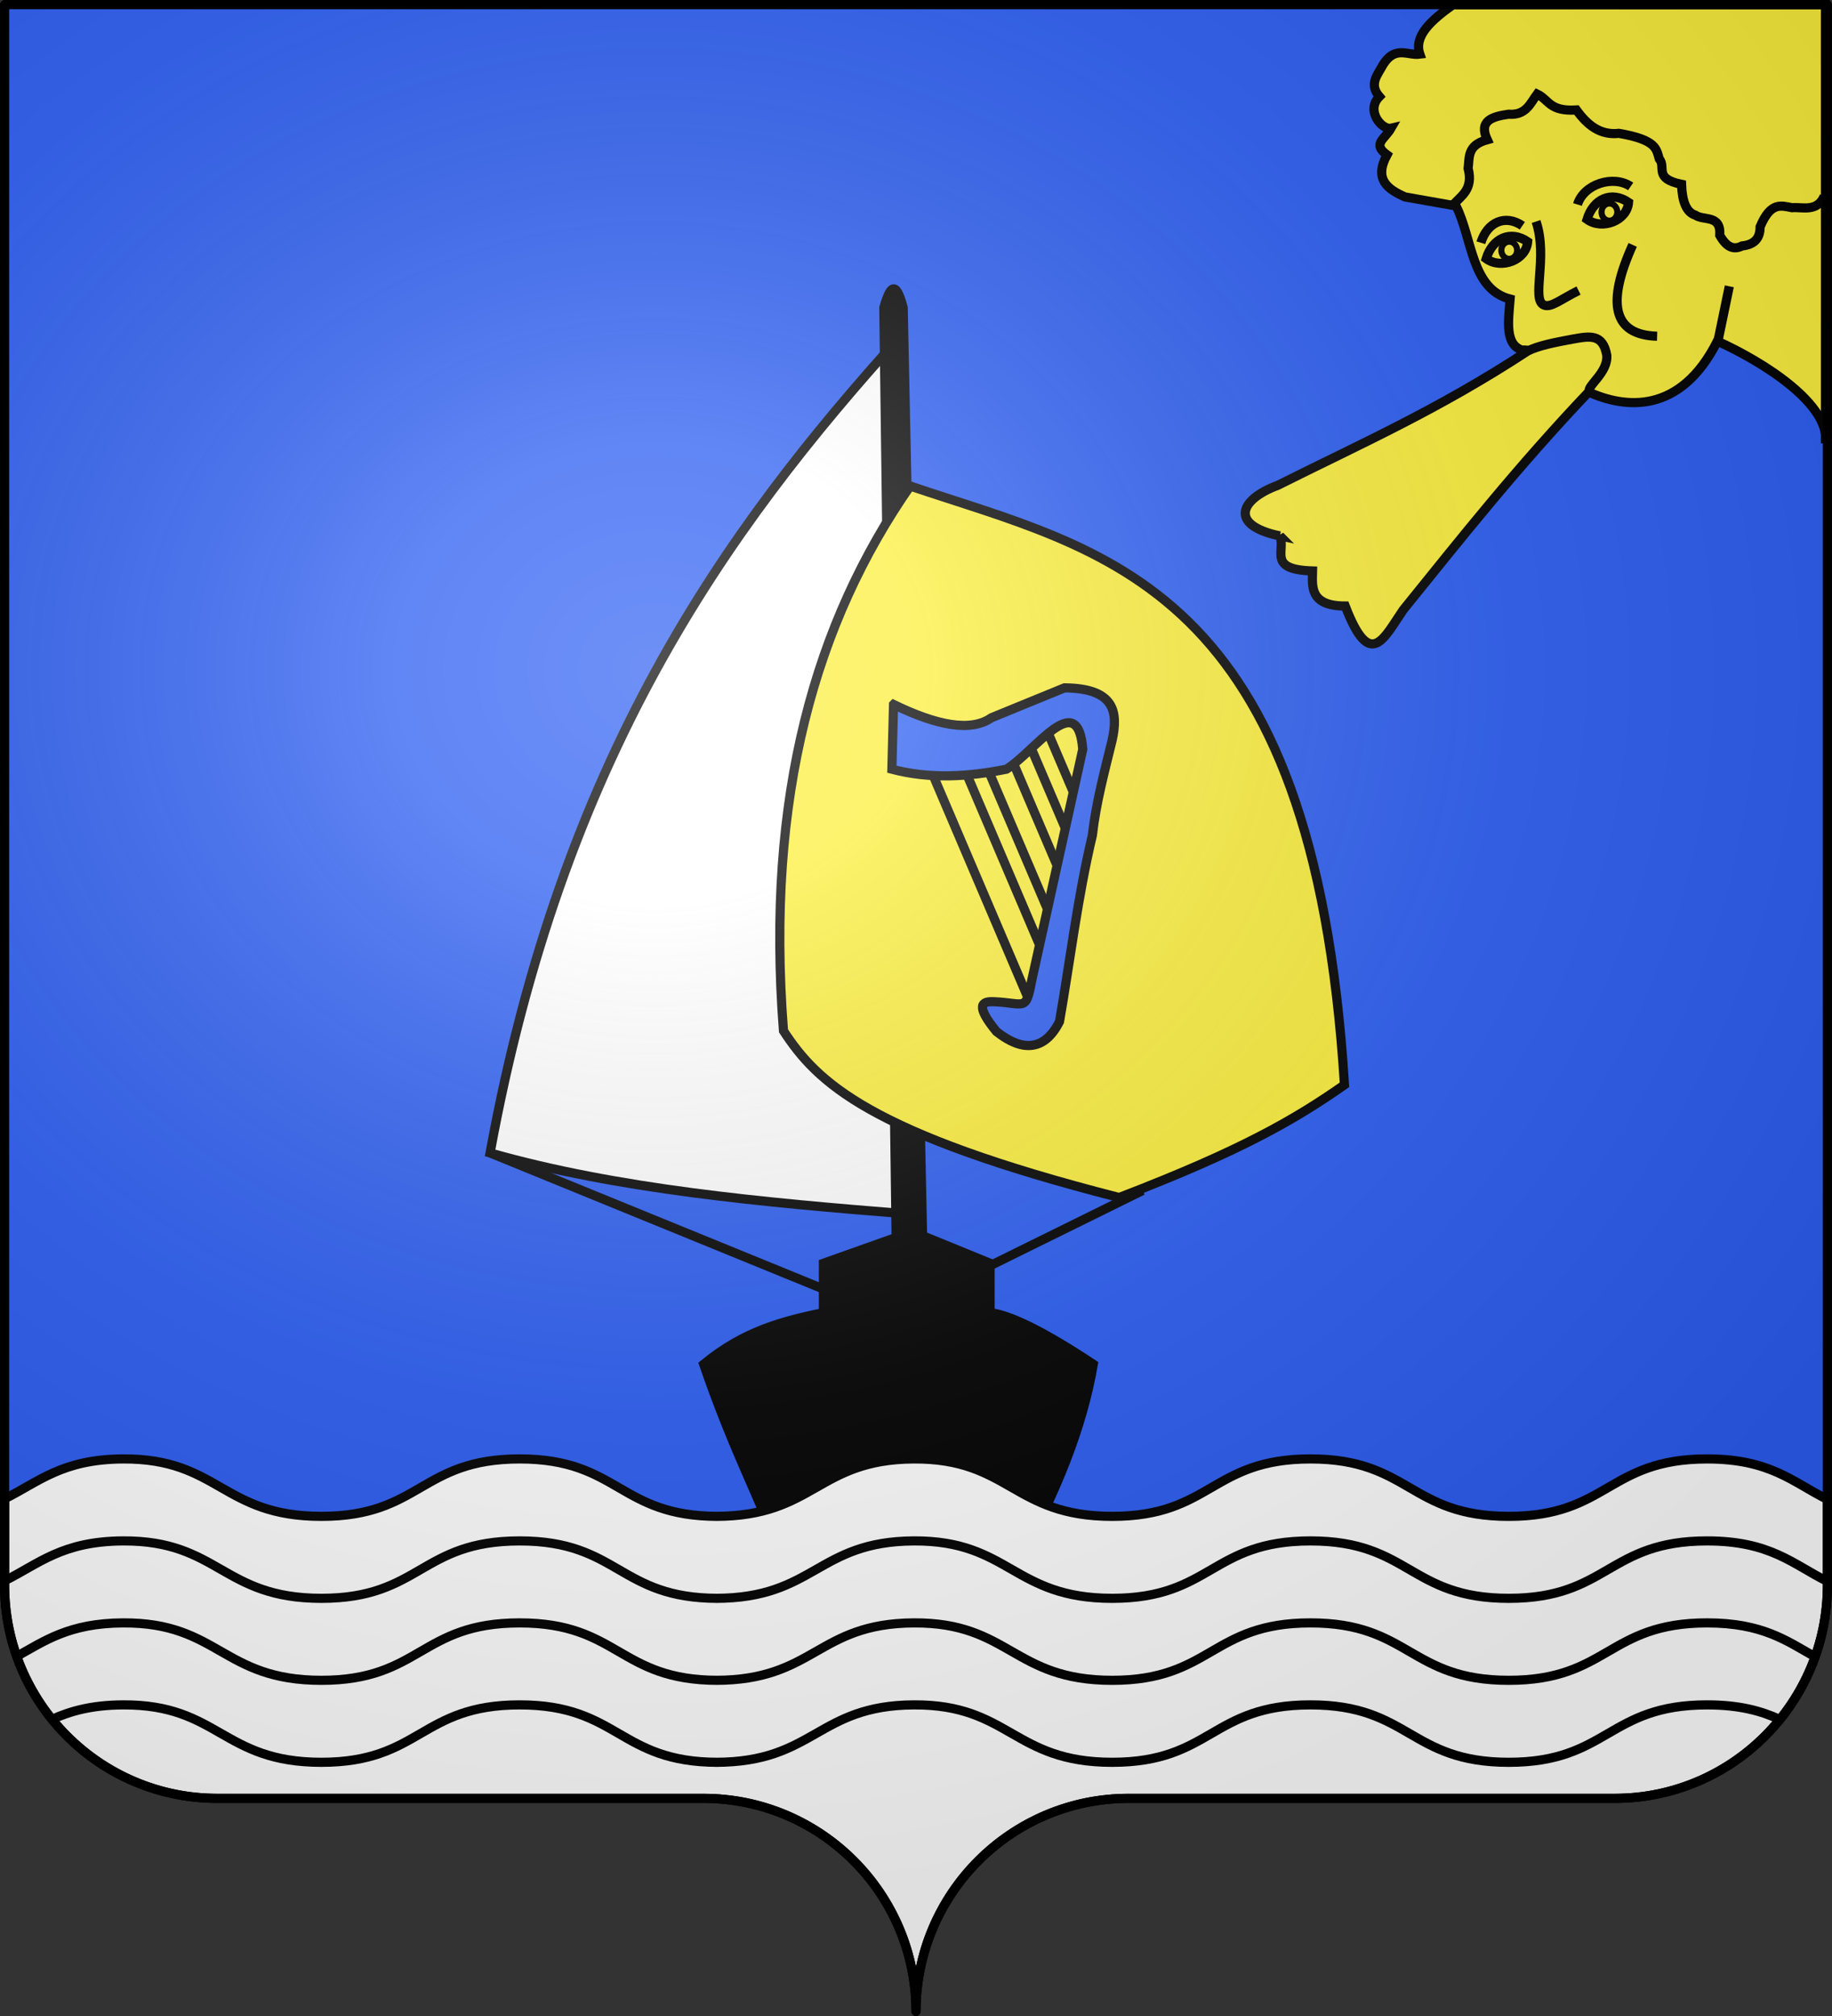
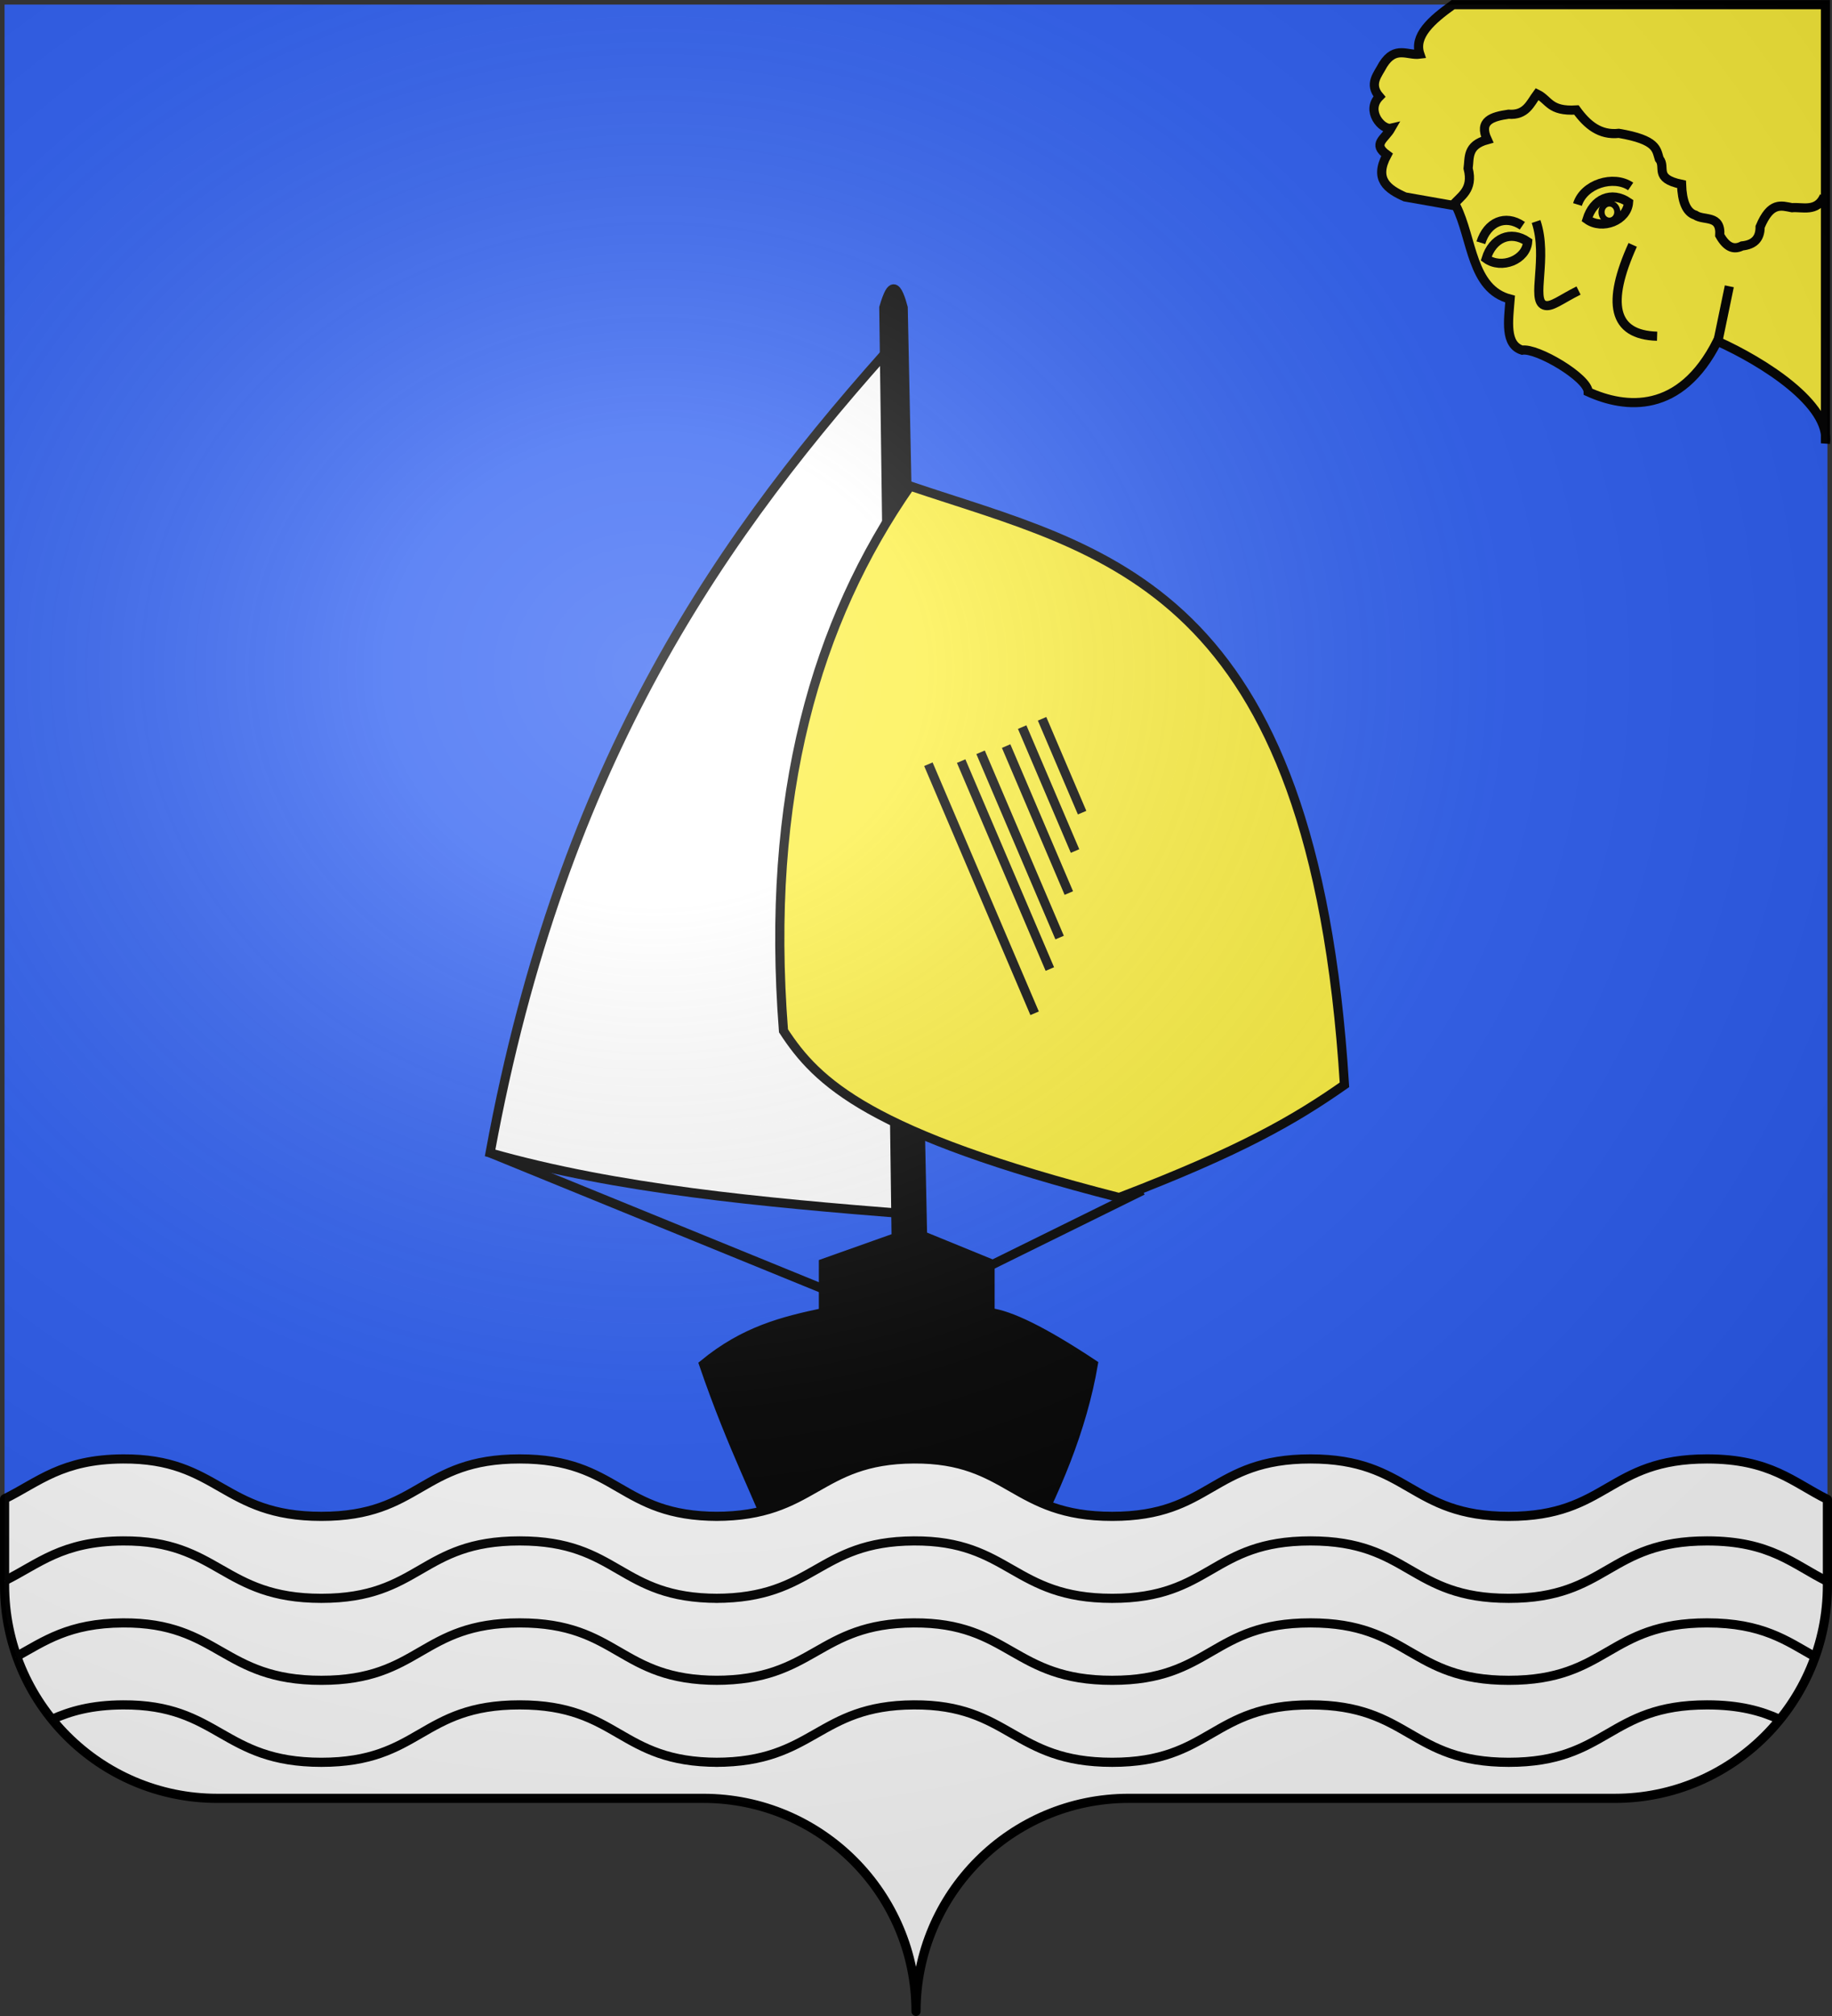
<svg xmlns="http://www.w3.org/2000/svg" xmlns:xlink="http://www.w3.org/1999/xlink" width="600.003" height="660" version="1.0">
  <rect width="100%" height="100%" fill="#333333" stroke="none" />
  <desc>Flag of Canton of Valais (Wallis)</desc>
  <defs>
    <radialGradient xlink:href="#a" id="c" cx="285.186" cy="200.448" r="300" fx="285.186" fy="200.448" gradientTransform="matrix(1.551 0 0 1.35 -152.894 151.099)" gradientUnits="userSpaceOnUse" />
    <linearGradient id="a">
      <stop offset="0" style="stop-color:white;stop-opacity:.314" />
      <stop offset=".19" style="stop-color:white;stop-opacity:.251" />
      <stop offset=".6" style="stop-color:#6b6b6b;stop-opacity:.125" />
      <stop offset="1" style="stop-color:black;stop-opacity:.125" />
    </linearGradient>
  </defs>
  <g style="display:inline">
    <g style="fill:#2b5df2">
      <g style="fill:#2b5df2;stroke:none;display:inline">
        <path d="M375 860.862c0-38.504 31.203-69.753 69.65-69.753h159.2c38.447 0 69.65-31.25 69.65-69.754V203.862h-597v517.493c0 38.504 31.203 69.754 69.65 69.754h159.2c38.447 0 69.65 31.25 69.65 69.753" style="fill:#2b5df2;fill-opacity:1;fill-rule:nonzero;stroke:none;stroke-width:3;stroke-linecap:round;stroke-linejoin:round;stroke-miterlimit:4;stroke-dasharray:none;stroke-dashoffset:0;stroke-opacity:1;display:inline" transform="translate(-75 -202.362)" />
      </g>
    </g>
  </g>
  <g style="display:inline">
    <g style="stroke:#000;stroke-width:2.178">
      <path d="M1325.477 35.96c1.292-9.248-14.86-19.405-25.714-24.286-8.81 17.478-21.912 16.06-30.722 12.056-.056-3.359-12.213-10.54-15.707-9.913-4.133-1.322-3.279-6.917-2.857-12.143-9.28-2.387-8.95-14.382-12.857-22.143l-12.143-2.143c-4.146-1.851-7.443-4.165-4.285-10-3.607-2.619-.523-3.723.966-6.342-2.118.495-6.132-4.152-2.777-7.518-2.588-3.015-.356-5.227.88-7.604 2.915-4.595 5.83-2.097 8.744-2.482-1.491-4.335 2.742-8.098 7.9-11.768h88.572z" style="fill:#fcef3c;fill-rule:evenodd;stroke:#000;stroke-width:2.178;stroke-linecap:butt;stroke-linejoin:miter;stroke-opacity:1" transform="matrix(1.377 0 0 1.377 -1227.322 95.613)" />
      <path d="M1256.648-16.772c2.901 8.643-1.269 18.654 1.924 19.883 1.664.641 3.962-1.378 8.178-3.469M1279.629-11.217c-6.228 13.771-4.796 21.414 5.808 21.719M1302.61-1.368l-2.778 13.385M1244.779-7.934c3.63 2.616 9.54.306 9.873-4.04-4.078-2.778-8.363-.859-9.873 4.04zM1236.858-20.608c1.702-2.17 4.975-3.572 3.628-8.791.356-2.604-.294-5.496 4.545-6.819-2.109-4.549 1.196-5.488 5.051-6.06 4.194.32 5.174-2.572 6.819-4.8 2.87 1.386 2.892 4.195 9.343 3.789 2.542 3.504 5.554 6.065 10.102 5.556 9.15 1.562 8.887 3.849 9.597 6.06 1.723 2.027-1.443 4.664 5.303 6.062.139 4.033 1.125 6.655 3.283 7.323 2.06 1.412 6.137-.198 5.808 4.799 1.768 3.131 3.536 3.418 5.303 2.525 2.666-.28 4.318-1.575 4.294-4.546 2.525-6.04 5.05-5.022 7.576-4.545 2.288-.243 5.997 1.183 7.67-2.747" style="fill:none;fill-rule:evenodd;stroke:#000;stroke-width:2.178;stroke-linecap:butt;stroke-linejoin:miter;stroke-opacity:1" transform="matrix(1.377 0 0 1.377 -1227.322 95.613)" />
      <path d="M1268.77-17.278c3.63 2.617 9.54.306 9.873-4.04-4.078-2.777-8.363-.859-9.873 4.04zM1253.389-15.763c-4.077-2.777-8.363-.858-9.873 4.041" style="fill:none;fill-rule:evenodd;stroke:#000;stroke-width:2.178;stroke-linecap:butt;stroke-linejoin:miter;stroke-opacity:1" transform="matrix(1.377 0 0 1.377 -1227.322 95.613)" />
      <path d="M1279.148-25.107c-4.077-2.776-11.141-.605-12.65 4.294" style="fill:none;fill-rule:evenodd;stroke:#000;stroke-width:2.178;stroke-linecap:butt;stroke-linejoin:miter;stroke-opacity:1" transform="matrix(1.377 0 0 1.377 -1227.322 95.613)" />
-       <path d="M1195.723 57.979c1.396 3.65-3.009 7.994 7.766 8.334-.062 3.448-.866 8.348 7.765 8.333 5.95 15.49 9.113 7.734 13.799.912 13.722-16.969 26.994-33.787 44.222-51.924-.464-1.408 4.514-4.506 4.194-8.595-.948-5.195-4.059-4.581-8.224-3.83-4.23.77-8.249 1.593-10.617 2.828-21.211 13.923-40 22.194-59.408 31.91-9.164 3.386-11.605 9.501.503 12.032z" style="fill:#fcef3c;fill-rule:evenodd;stroke:#000;stroke-width:2.178;stroke-linecap:butt;stroke-linejoin:miter;stroke-opacity:1" transform="matrix(1.377 0 0 1.377 -1227.322 95.613)" />
    </g>
-     <path d="M496.406 82.5a2.578 2.813 0 1 1-5.156 0 2.578 2.813 0 1 1 5.156 0z" style="opacity:1;fill:#fcef3c;fill-opacity:1;fill-rule:evenodd;stroke:#000;stroke-width:2;stroke-linecap:square;stroke-linejoin:round;stroke-miterlimit:4;stroke-dasharray:none;stroke-opacity:1" transform="translate(.465 -.566)" />
    <path d="M496.406 82.5a2.578 2.813 0 1 1-5.156 0 2.578 2.813 0 1 1 5.156 0z" style="opacity:1;fill:#fcef3c;fill-opacity:1;fill-rule:evenodd;stroke:#000;stroke-width:2;stroke-linecap:square;stroke-linejoin:round;stroke-miterlimit:4;stroke-dasharray:none;stroke-opacity:1" transform="translate(33.277 -13.066)" />
    <g style="stroke:#000;stroke-width:3.944">
      <path d="M1372.747 281.616c-76.352 84.375-145.697 181.94-176.777 351.533 54.816 15.581 117.058 21.261 179.807 26.264z" style="fill:#fff;fill-rule:evenodd;stroke:#000;stroke-width:3.944;stroke-linecap:butt;stroke-linejoin:miter;stroke-opacity:1" transform="matrix(.761 0 0 .761 -749.623 -104.38)" />
      <path d="M1365.422 269.494c1.873-6.362 3.096-8.014 4.167-8.066 1.802-.086 3.207 4.58 4.167 8.066l8.334 399.263 29.052 11.87v21.212c8.493 1.089 22.485 7.677 44.436 22.224-4.733 27.61-16.108 55.221-31.314 82.832l-105.056-5.05c-6.81-19.12-18.695-40.974-31.315-77.782 17.513-14.404 34.026-18.51 51.538-22.224v-21.213l31.294-11.112z" style="fill:#000;fill-rule:evenodd;stroke:#000;stroke-width:3.944;stroke-linecap:butt;stroke-linejoin:miter;stroke-opacity:1" transform="matrix(.761 0 0 .761 -749.623 -104.38)" />
      <path d="M1376.787 346.266c-40.558 58.229-62.42 133.078-54.549 234.355 14.42 22.161 36.86 44.227 144.452 71.72 52.548-20.15 75.618-33.535 96.975-48.487-13.48-216.033-103.005-229.274-186.878-257.588z" style="fill:#fcef3c;fill-rule:evenodd;stroke:#000;stroke-width:3.944;stroke-linecap:butt;stroke-linejoin:miter;stroke-opacity:1" transform="matrix(.761 0 0 .761 -749.623 -104.38)" />
      <path d="m1195.97 633.149 148.492 60.609M1476.792 649.311l-71.72 35.356" style="fill:none;fill-rule:evenodd;stroke:#000;stroke-width:3.944;stroke-linecap:butt;stroke-linejoin:miter;stroke-opacity:1" transform="matrix(.761 0 0 .761 -749.623 -104.38)" />
      <g style="stroke-width:3.944;stroke:#000">
        <path d="m385 465.934 45.714 107.142M399.1 464.584l38.169 89.458M407.465 460.796l34.01 79.709M418.459 458.125l26.979 63.231M425.365 449.959l22.747 53.313M433.928 446.39l17.227 40.375" style="fill:none;fill-rule:evenodd;stroke:#000;stroke-width:3.944;stroke-linecap:butt;stroke-linejoin:miter;stroke-opacity:1" transform="matrix(.761 0 0 .761 11.074 -104.38)" />
-         <path d="m370 440.22-.714 27.856c16.428 4.328 32.857 3.26 49.285 0 12.39-7.646 30.797-35.352 32.858-8.571l-21.982 99.563c-2.511 13.466-2.822 9.615-15.976 9.049-5.609-.348-8.424 1.5.815 12.817 3.872 2.92 17.896 14.04 27.143-4.286 4.653-26.717 7.791-53.434 14.144-80.151 1.557-13.908 5.198-27.275 8.484-40.781 2.782-12.352 1.076-22.46-20.486-22.64l-31.428 12.858c-8.952 6.248-23.677 3.26-42.143-5.715z" style="fill:#2b5df2;fill-rule:evenodd;stroke:#000;stroke-width:3.944;stroke-linecap:butt;stroke-linejoin:miter;stroke-opacity:1" transform="matrix(.761 0 0 .761 11.074 -104.38)" />
      </g>
    </g>
    <path d="M3.56 490.691c11.12-5.49 18.783-12.956 38.793-13.062 31.407-.167 32.475 18.8 64.95 18.8 32.474 0 32.474-18.8 64.948-18.8 32.475 0 32.475 18.8 64.95 18.8h-.797c32.475 0 33.255-18.632 64.95-18.8 31.406-.167 32.474 18.8 64.948 18.8 32.475 0 32.475-18.8 64.95-18.8 32.474 0 32.474 18.8 64.949 18.8 32.474 0 32.474-18.8 64.949-18.8 20.797 0 28.19 7.71 39.41 13.256v28.108c0 38.504-31.204 69.754-69.65 69.754h-159.2c-38.447 0-69.65 31.25-69.65 69.753 0-38.504-31.204-69.753-69.65-69.753H73.21c-38.447 0-69.65-31.25-69.65-69.754z" style="fill:#fff;fill-opacity:1;fill-rule:nonzero;stroke:#000;stroke-width:3;stroke-linecap:round;stroke-linejoin:round;stroke-miterlimit:4;stroke-dasharray:none;stroke-dashoffset:0;stroke-opacity:1;display:inline" transform="translate(-2.06)" />
    <path d="M584.868 562.889c-5.934-2.718-13.069-4.74-23.718-4.74-32.475 0-32.475 18.8-64.95 18.8-32.474 0-32.474-18.8-64.949-18.8-32.474 0-32.474 18.8-64.949 18.8-32.474 0-33.542-18.967-64.949-18.8-31.694.168-32.475 18.8-64.95 18.8h.798c-32.475 0-32.475-18.8-64.95-18.8-32.474 0-32.474 18.8-64.949 18.8-32.474 0-33.542-18.967-64.949-18.8-10.264.055-17.279 2.045-23.178 4.712M600.56 517.725c-11.22-5.545-18.613-13.256-39.41-13.256-32.475 0-32.475 18.8-64.95 18.8-32.474 0-32.474-18.8-64.949-18.8-32.474 0-32.474 18.8-64.949 18.8-32.474 0-33.542-18.967-64.949-18.8-31.694.168-32.475 18.8-64.95 18.8h.798c-32.475 0-32.475-18.8-64.95-18.8-32.474 0-32.474 18.8-64.949 18.8-32.474 0-33.542-18.967-64.949-18.8-20.01.106-27.672 7.572-38.793 13.062M596.364 542.327c-9.159-5.172-17.105-11.018-35.214-11.018-32.475 0-32.475 18.8-64.95 18.8-32.474 0-32.474-18.8-64.949-18.8-32.474 0-32.474 18.8-64.949 18.8-32.474 0-33.542-18.967-64.949-18.8-31.694.168-32.475 18.8-64.95 18.8h.798c-32.475 0-32.475-18.8-64.95-18.8-32.474 0-32.474 18.8-64.949 18.8-32.474 0-33.542-18.967-64.949-18.8-17.757.094-25.79 5.984-35.146 11.146" style="fill:#fff;fill-rule:evenodd;stroke:#000;stroke-width:3;stroke-linecap:butt;stroke-linejoin:miter;stroke-miterlimit:4;stroke-dasharray:none;stroke-opacity:1" transform="translate(-2.06)" />
  </g>
  <g style="display:inline">
    <path d="M76.5 203.862v517.491c0 38.505 31.203 69.755 69.65 69.755h159.2c38.447 0 69.65 31.25 69.65 69.754 0-38.504 31.203-69.754 69.65-69.754h159.2c38.447 0 69.65-31.25 69.65-69.755v-517.49z" style="fill:url(#c);fill-opacity:1;fill-rule:evenodd;stroke:none;stroke-width:3;stroke-linecap:butt;stroke-linejoin:miter;stroke-miterlimit:4;stroke-dasharray:none;stroke-opacity:1;display:inline" transform="translate(-75 -202.362)" />
  </g>
  <g style="display:inline">
-     <path d="M302.06 658.5c0-38.504 31.203-69.753 69.65-69.753h159.2c38.446 0 69.65-31.25 69.65-69.754V1.5h-597v517.493c0 38.504 31.203 69.754 69.65 69.754h159.2c38.446 0 69.65 31.25 69.65 69.753" style="fill:none;fill-opacity:1;fill-rule:nonzero;stroke:#000;stroke-width:3;stroke-linecap:round;stroke-linejoin:round;stroke-miterlimit:4;stroke-dasharray:none;stroke-dashoffset:0;stroke-opacity:1;display:inline" transform="translate(-2.06)" />
-   </g>
+     </g>
</svg>